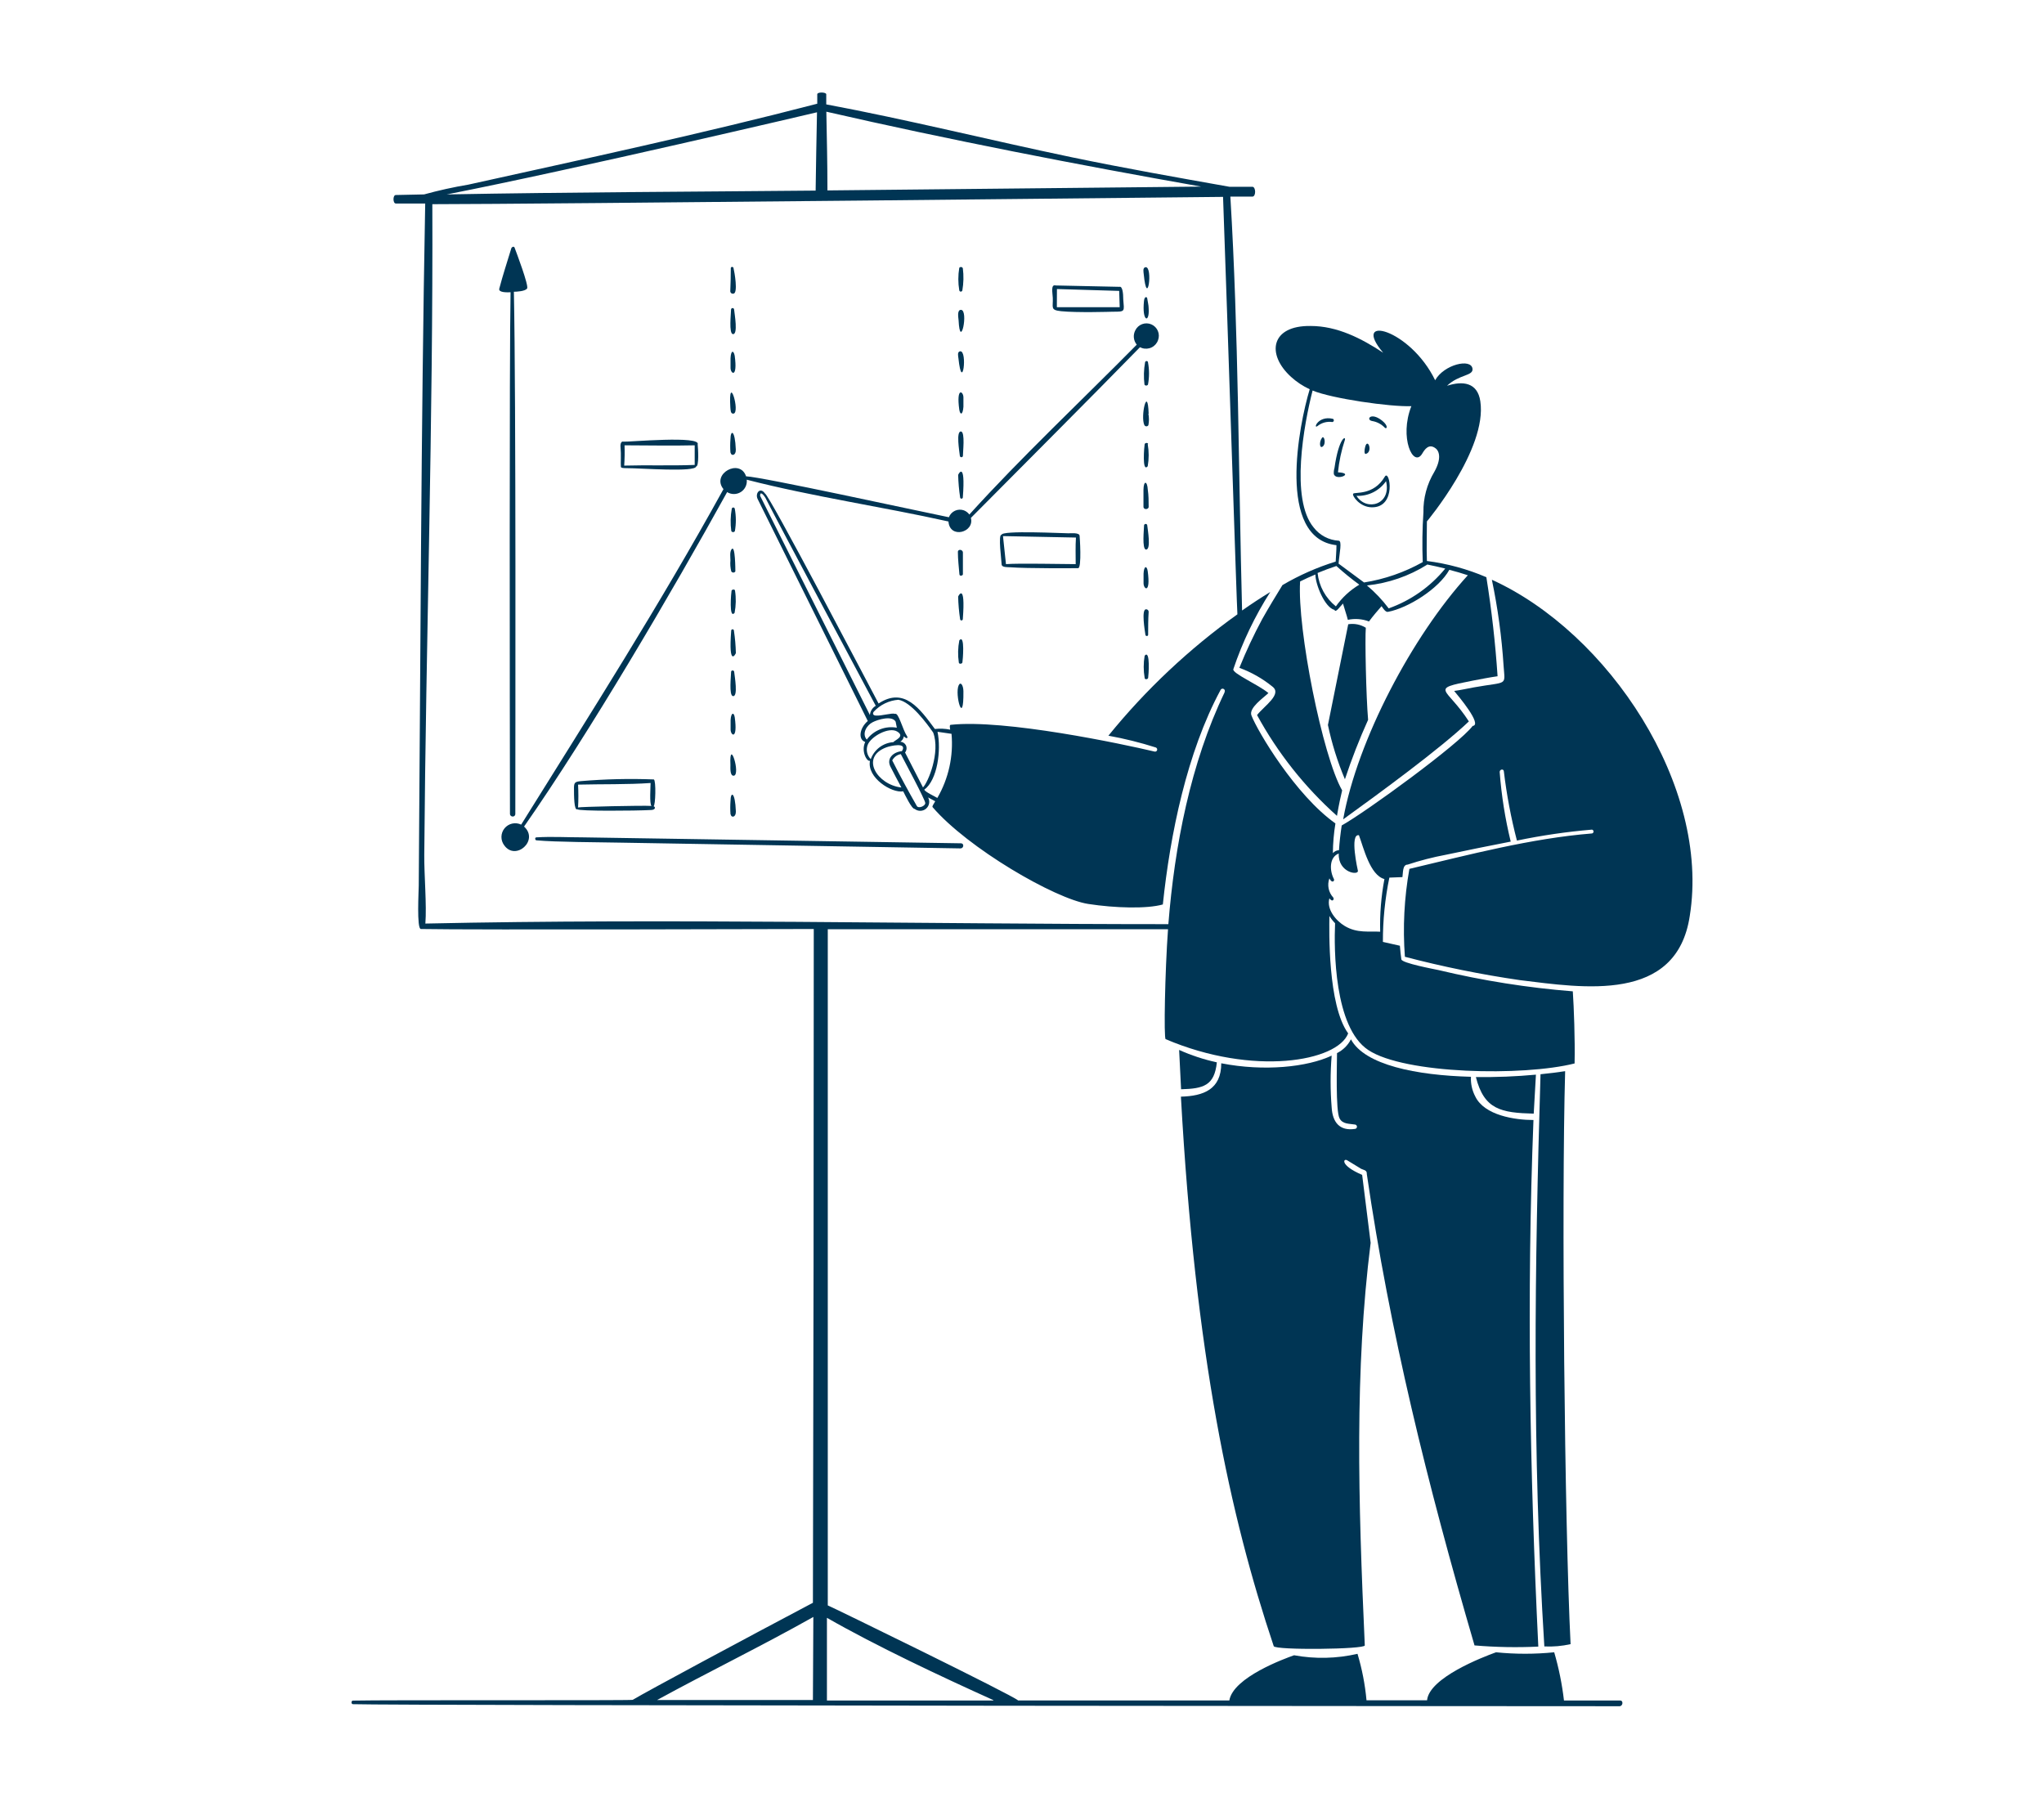
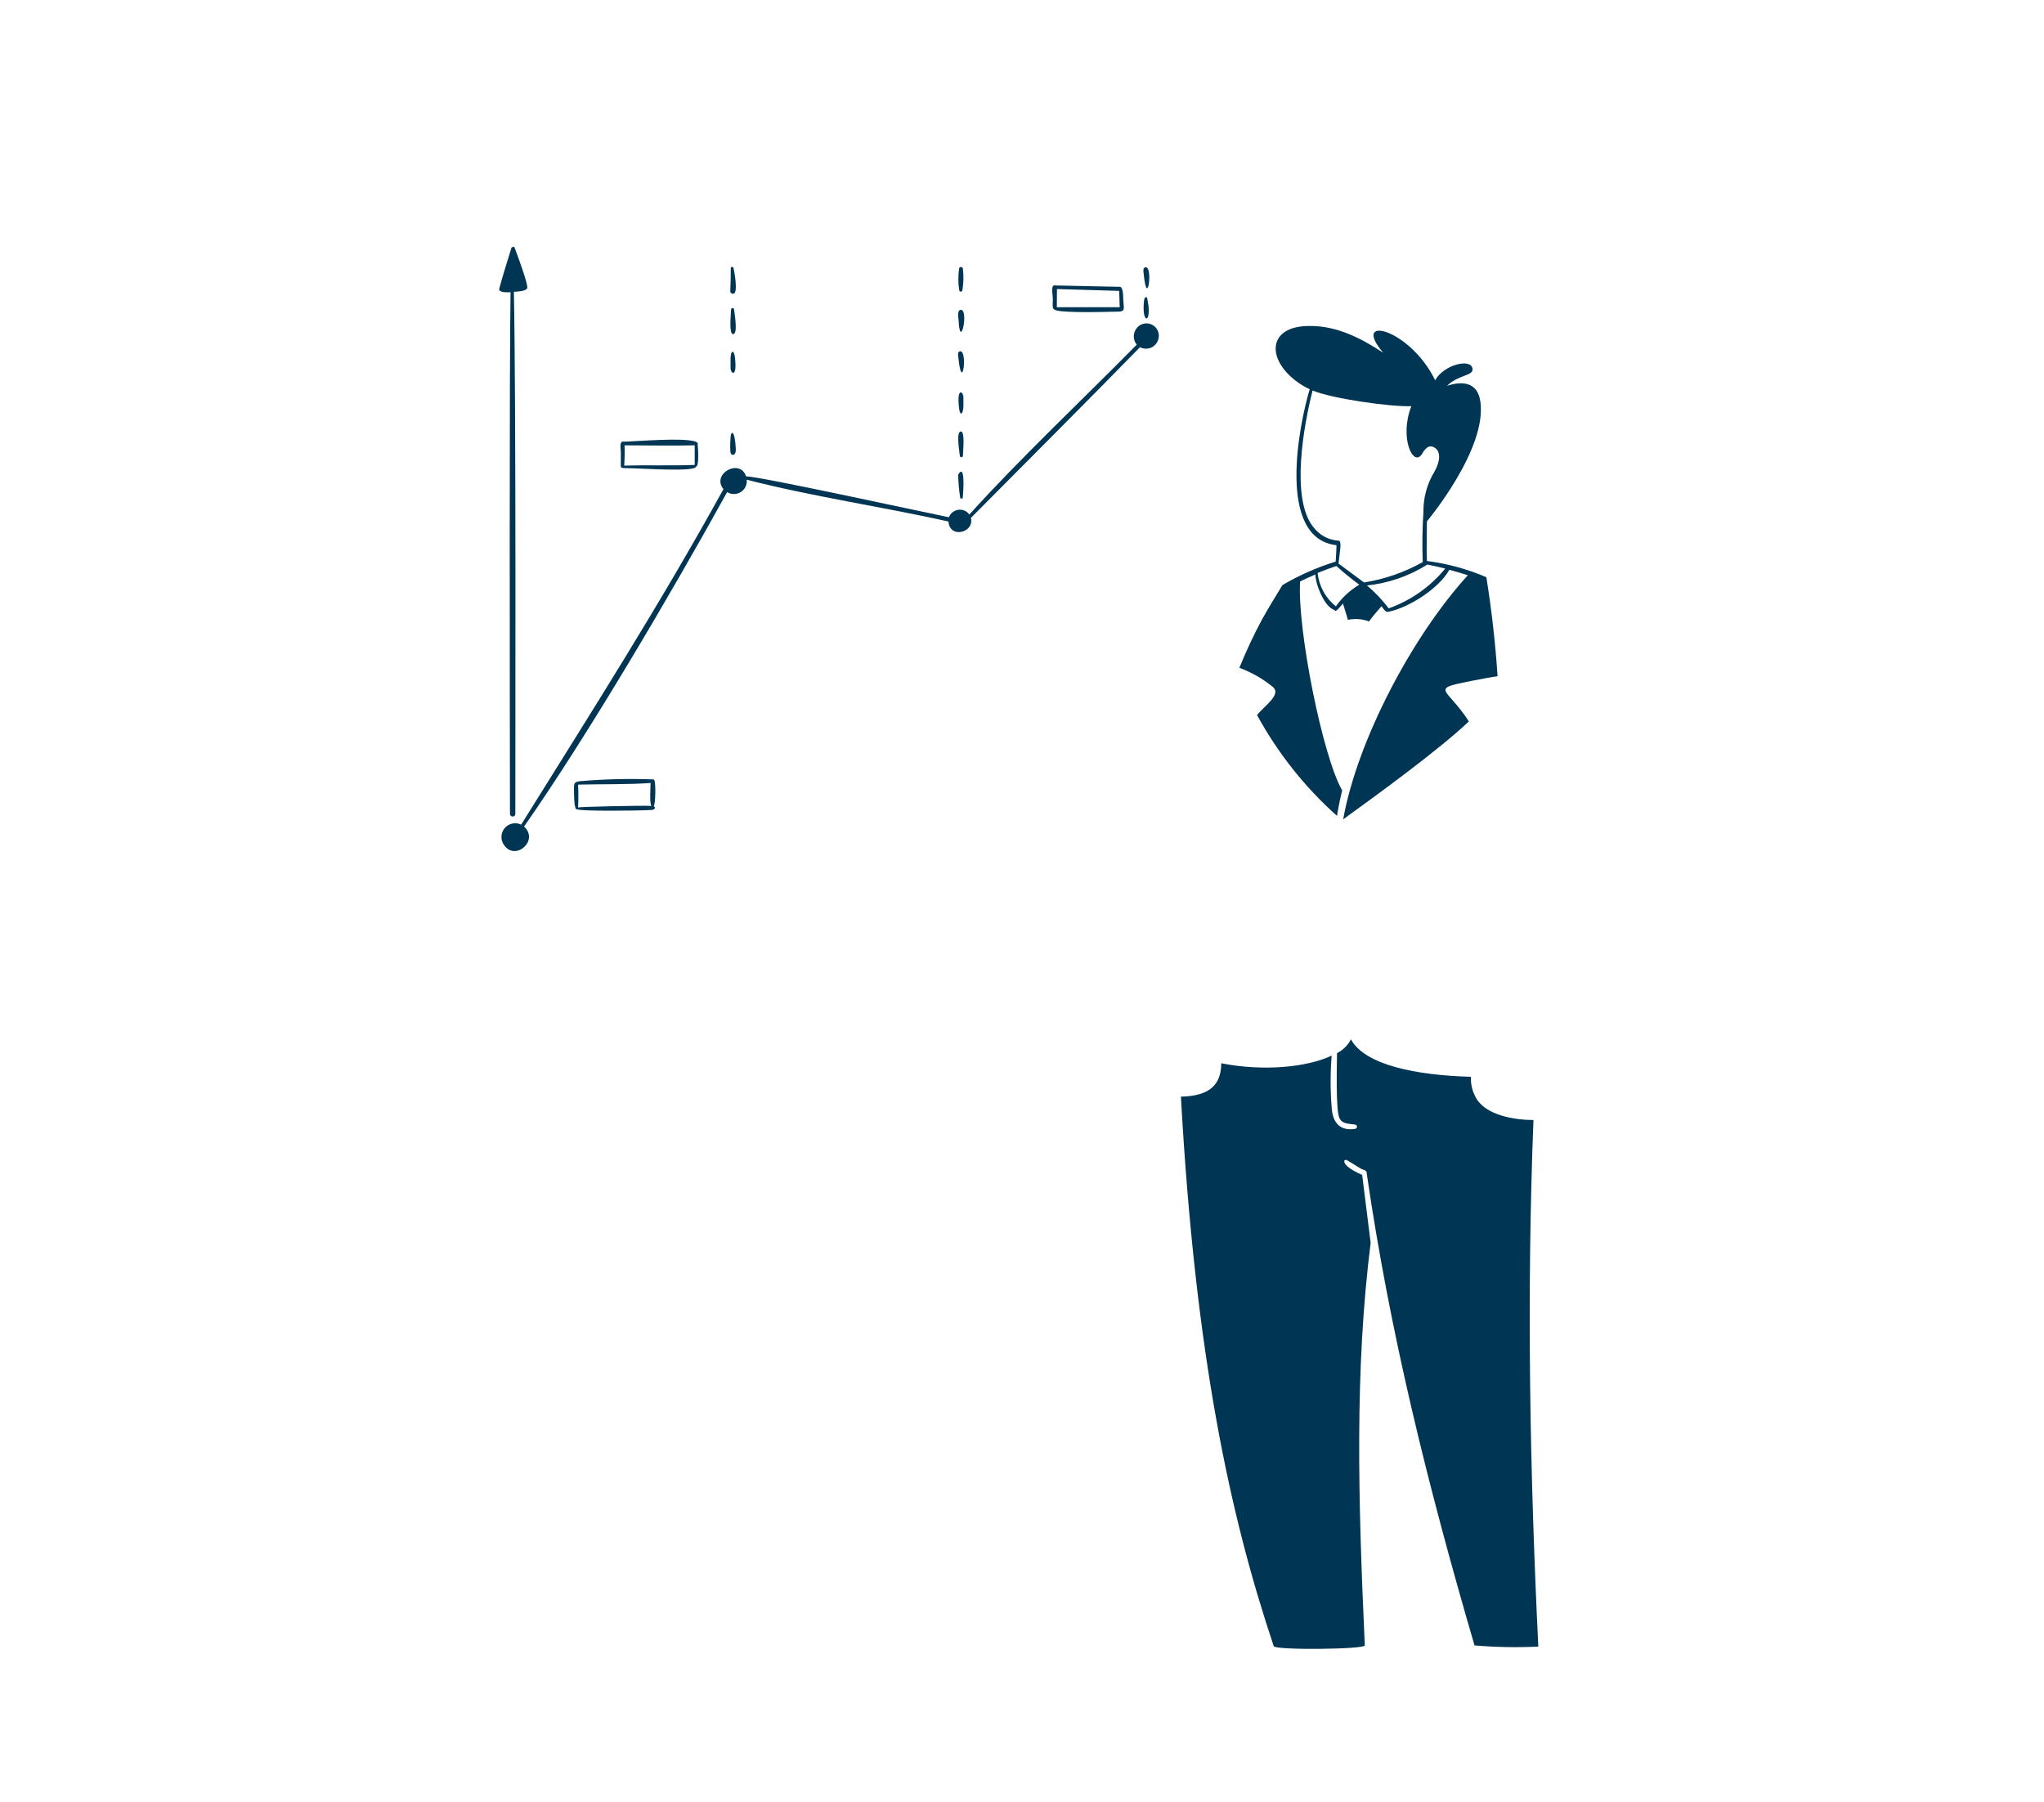
<svg xmlns="http://www.w3.org/2000/svg" width="608" height="536" viewBox="0 0 608 536" fill="none">
-   <path d="M341.673 123.06C341.395 114.319 339.147 123.894 340.41 126.471C340.454 126.549 340.514 126.618 340.585 126.673C340.656 126.728 340.738 126.768 340.825 126.792C340.912 126.815 341.002 126.821 341.091 126.81C341.181 126.798 341.267 126.769 341.345 126.724C341.447 126.659 341.533 126.573 341.597 126.471C341.812 125.344 341.812 124.187 341.597 123.06H341.673ZM317.774 158.632C316.081 158.632 297.841 157.697 297.942 159.086C296.805 158.758 297.942 166.918 297.942 167.878C297.942 168.838 299.887 168.686 300.468 168.737C305.521 169.116 319.517 169.015 320.679 169.015C321.841 169.015 321.159 159.415 321.134 159.389C321.108 158.328 318.38 158.657 317.774 158.632ZM319.972 167.802C315.652 167.802 303.323 167.499 299.23 167.802C298.927 165.023 298.624 162.244 298.346 159.465L320.047 159.895C319.871 162.522 319.972 165.175 319.972 167.802ZM286.043 171.188C286.139 171.177 286.23 171.133 286.298 171.064C286.367 170.996 286.411 170.905 286.421 170.809V164.366C286.421 163.406 284.88 163.23 284.931 164.215C284.931 166.438 285.209 168.636 285.386 170.834C285.388 170.91 285.409 170.983 285.449 171.048C285.489 171.113 285.545 171.166 285.611 171.201C285.678 171.237 285.753 171.255 285.829 171.253C285.905 171.25 285.978 171.228 286.043 171.188ZM340.713 155.853C340.615 155.866 340.523 155.91 340.451 155.978C340.378 156.046 340.329 156.134 340.309 156.231C340.309 157.293 339.627 163.356 340.89 163.482C342.456 163.482 341.395 157.596 341.244 156.181C341.214 156.069 341.142 155.972 341.044 155.911C340.945 155.85 340.827 155.829 340.713 155.853ZM341.395 169.899C341.143 168.156 340.258 168.282 340.157 170.657V173.487C340.157 175.306 342.33 176.746 341.395 169.899ZM340.839 181.242C339.475 181.369 340.536 187.659 340.713 188.822C340.713 189.251 341.496 189.352 341.521 188.822C341.521 186.548 341.521 184.274 341.673 182C341.678 181.893 341.659 181.786 341.618 181.687C341.576 181.587 341.514 181.498 341.434 181.426C341.354 181.354 341.26 181.3 341.157 181.268C341.054 181.236 340.946 181.228 340.839 181.242ZM341.521 132.13C341.521 131.599 340.587 131.675 340.486 132.13C340.385 132.585 339.627 140.72 341.395 138.699C341.775 136.517 341.775 134.286 341.395 132.105L341.521 132.13ZM340.132 145.671V150.724C340.132 151.735 341.724 151.583 341.673 150.724C341.673 149.057 341.673 147.389 341.42 145.671C341.269 142.993 340.183 142.842 340.132 145.671ZM340.486 195.036C340.106 197.226 340.106 199.465 340.486 201.655C340.486 202.211 341.42 202.11 341.521 201.655C341.623 201.201 342.254 193.015 340.486 195.036ZM408.142 125.233C409.576 125.467 410.896 126.158 411.906 127.204C412.462 127.785 413.169 126.774 411.098 125.107C407.662 122.403 406.222 124.879 408.142 125.233ZM406.297 135.01C408.546 134.378 406.676 129.705 405.994 133.317C405.918 133.621 405.691 135.187 406.297 135.01ZM408.015 150.901C415.594 151.052 413.346 139.28 411.906 141.806C408.571 147.49 402.912 146.278 402.508 146.859C402.104 147.44 404.453 150.85 408.015 150.901ZM412.285 143.12C413.978 150.092 406.474 152.24 403.493 147.49C405.209 147.569 406.917 147.209 408.456 146.444C409.994 145.68 411.312 144.535 412.285 143.12ZM341.218 114.622C341.318 114.576 341.404 114.507 341.471 114.42C341.888 112.217 341.888 109.954 341.471 107.751C341.471 107.346 340.738 107.22 340.612 107.751C340.217 109.952 340.157 112.201 340.435 114.42C340.518 114.544 340.644 114.634 340.788 114.671C340.933 114.708 341.086 114.691 341.218 114.622ZM396.748 140.947C397.253 143.221 403.215 140.745 397.986 140.492C398.314 137.227 399.001 134.008 400.032 130.892C400.436 129.528 398.238 130.134 396.95 139.204C396.781 139.769 396.713 140.359 396.748 140.947ZM285.007 177.478C285.06 179.711 285.254 181.939 285.588 184.148C285.588 184.255 285.63 184.358 285.706 184.434C285.782 184.509 285.885 184.552 285.992 184.552C286.099 184.552 286.202 184.509 286.278 184.434C286.354 184.358 286.396 184.255 286.396 184.148C287.255 172.905 285.007 177.327 285.007 177.478ZM393.236 130.235C392.327 131.448 392.503 133.646 393.514 132.762C394.525 131.877 393.868 129.376 393.236 130.235ZM285.158 203.853C283.92 206.582 286.699 216.485 286.573 205.597C286.548 203.853 285.739 202.616 285.158 203.853ZM285.209 197.058C285.209 197.588 286.169 197.512 286.27 197.058C286.371 196.603 287.104 188.468 285.36 190.464C284.931 192.645 284.879 194.884 285.209 197.083V197.058Z" fill="#003554" />
  <path d="M384.046 112.121C385.694 113.616 387.559 114.851 389.578 115.785C386.395 126.319 379.625 160.147 397.537 162.169C397.537 163.785 397.385 165.402 397.309 167.044C391.776 168.757 386.461 171.105 381.469 174.042C379.422 177.377 377.376 180.737 375.456 184.148C372.926 188.853 370.658 193.694 368.66 198.649C372.212 199.948 375.524 201.826 378.462 204.207C381.494 206.481 376.088 209.942 373.915 212.696C380.065 223.978 388.106 234.122 397.688 242.684C398.269 239.197 398.951 236.216 399.229 235.105C393.419 224.999 385.839 187.104 386.724 172.956C388.24 172.198 389.755 171.516 391.271 170.885C391.271 173.765 394.025 180.712 396.955 181.419C397.284 182.43 398.598 180.409 399.482 179.525C399.962 181.268 400.619 183.062 400.922 184.375C403.021 183.926 405.206 184.093 407.212 184.855C408.274 183.39 410.067 181.293 410.952 180.308C411.381 180.889 412.088 182.127 412.846 182.001C418.884 180.864 428.004 175.104 431.112 169.495C432.981 169.975 434.8 170.506 436.619 171.112C420.122 189.201 403.777 220.098 399.532 243.72C410.446 235.837 428.409 222.7 436.923 214.591C430.329 204.308 424.821 205.066 438.059 202.464C440.586 201.984 442.986 201.504 445.462 201.15C444.805 191.281 443.693 181.462 442.127 171.693C436.485 169.269 430.533 167.645 424.442 166.868C424.291 162.952 424.442 159.011 424.442 155.095C424.442 155.095 442.455 133.595 440.333 119.372C439.499 113.688 435.053 113.258 430.43 114.749C433.992 111.338 438.261 111.869 438.009 109.696C437.63 106.488 429.52 108.408 426.893 113.107C419.44 97.721 401.629 93.35 411.432 104.921C404.989 100.677 397.789 96.963 389.856 96.963C378.008 96.786 376.593 105.351 384.046 112.121ZM397.334 180.333C395.821 179.124 394.564 177.625 393.636 175.925C392.708 174.225 392.127 172.357 391.928 170.43C393.772 169.672 395.616 168.99 397.511 168.358C399.689 170.326 401.965 172.181 404.332 173.916C401.567 175.561 399.181 177.774 397.334 180.409V180.333ZM424.493 167.903C426.312 168.282 428.106 168.661 429.899 169.116C425.475 174.525 419.657 178.622 413.074 180.965C411.185 178.452 409.015 176.163 406.606 174.144C412.962 173.485 419.081 171.376 424.493 167.979V167.903ZM390.437 116.164C396.096 118.538 413.528 121.065 419.819 120.812C416.131 130.16 420.4 139.28 423.028 134.96C423.76 133.722 425.023 131.776 427.07 133.393C428.257 134.353 428.712 136.678 426.64 140.366C424.451 143.999 423.33 148.176 423.406 152.417C423.074 157.336 423.006 162.27 423.204 167.196C417.79 170.234 411.879 172.287 405.747 173.259L398.168 167.651C398.421 164.442 399.305 160.83 398.168 160.83C396.726 160.744 395.319 160.35 394.042 159.675C392.765 158.999 391.648 158.058 390.766 156.914C383.717 148.45 387.886 126.168 390.437 116.164Z" fill="#003554" />
-   <path d="M391.969 126.673C392.578 126.197 393.277 125.851 394.024 125.655C394.772 125.46 395.551 125.419 396.315 125.536C396.424 125.523 396.526 125.475 396.605 125.398C396.684 125.322 396.736 125.222 396.753 125.113C396.77 125.005 396.751 124.894 396.7 124.797C396.648 124.7 396.566 124.622 396.466 124.576C391.919 123.515 390.479 127.911 391.969 126.673ZM401.039 185.689C399.018 195.66 397.005 205.647 395.001 215.652C396.161 221.183 397.854 226.589 400.054 231.795C402.045 225.785 404.347 219.882 406.951 214.111C406.344 207.087 405.991 189.933 406.269 186.725C404.708 185.758 402.85 185.39 401.039 185.689ZM218.181 123.035C220.303 122.757 216.589 110.403 217.246 121.166C217.322 121.822 217.246 123.161 218.181 123.035ZM217.271 227.551C217.271 228.309 217.069 230.886 218.282 230.734C220.404 230.456 216.867 219.062 217.271 227.551ZM218.56 151.305C218.536 151.206 218.479 151.118 218.399 151.054C218.319 150.991 218.22 150.957 218.118 150.957C218.016 150.957 217.917 150.991 217.836 151.054C217.756 151.118 217.7 151.206 217.676 151.305C217.276 153.498 217.224 155.741 217.524 157.949C217.595 158.093 217.719 158.203 217.871 158.255C218.022 158.307 218.188 158.297 218.332 158.227C218.427 158.174 218.513 158.106 218.585 158.025C218.988 155.803 218.979 153.525 218.56 151.305ZM217.347 242.254C217.499 243.29 218.939 243.214 218.888 241.345C218.661 235.433 217.322 235.332 217.297 238.263C217.196 239.591 217.196 240.926 217.297 242.254H217.347ZM217.271 166.691C217.166 167.792 217.251 168.903 217.524 169.975C217.623 170.13 217.777 170.242 217.955 170.289C218.133 170.335 218.322 170.314 218.484 170.228L218.737 169.975C218.737 169.722 218.737 161.764 217.6 163.406C217.019 164.19 217.271 165.756 217.271 166.691ZM218.383 199.811C218.374 199.751 218.353 199.694 218.321 199.642C218.289 199.59 218.247 199.545 218.198 199.51C218.148 199.474 218.092 199.449 218.033 199.436C217.974 199.423 217.912 199.422 217.852 199.432C217.756 199.443 217.665 199.487 217.597 199.555C217.528 199.624 217.484 199.715 217.474 199.811C217.474 200.872 216.766 206.936 218.029 207.062C219.596 207.264 218.535 201.251 218.383 199.811ZM218.307 187.584C218.307 187.477 218.265 187.374 218.189 187.298C218.113 187.222 218.01 187.179 217.903 187.179C217.796 187.179 217.693 187.222 217.617 187.298C217.541 187.374 217.499 187.477 217.499 187.584C216.64 198.851 218.888 194.405 218.888 194.253C218.836 192.02 218.642 189.792 218.307 187.584ZM218.636 175.735C218.636 175.179 217.701 175.28 217.6 175.735C217.499 176.19 216.766 184.325 218.509 182.304C218.931 180.121 218.974 177.882 218.636 175.685V175.735ZM217.322 214.237V216.991C217.322 218.81 219.495 220.25 218.56 213.403C218.307 211.736 217.423 211.938 217.322 214.237ZM361.956 315.999C358.1 315.16 354.341 313.924 350.739 312.31C350.916 316.302 351.118 320.167 351.32 324.007C357.99 323.831 361.224 322.921 361.956 316.049V315.999ZM456.215 331.258L456.872 319.662C450.935 320.213 444.972 320.45 439.01 320.369C441.461 330.071 446.514 331.005 456.215 331.258ZM467.179 489.055C465.386 453.534 464.451 357.456 465.562 318.626C463.289 318.98 460.813 319.283 458.236 319.536C456.493 377.642 455.71 430.948 459.373 489.737C461.994 489.864 464.62 489.635 467.179 489.055ZM285.837 250.844L173.313 249.075C168.765 249.075 164.142 248.798 159.569 249.075C159.039 249.075 159.114 249.909 159.569 249.96C165.153 250.49 177.936 250.515 184.227 250.642L285.711 252.36C286.696 252.36 286.847 250.844 285.837 250.844Z" fill="#003554" />
  <path d="M438.605 489.434C444.914 489.973 451.252 490.091 457.578 489.787C455.051 437.643 454.091 385.474 456.138 333.153C450.63 333.153 441.535 331.789 438.832 326.155C437.881 324.353 437.435 322.328 437.544 320.294C421.249 319.864 405.939 316.782 401.846 309.152C400.94 310.926 399.488 312.361 397.703 313.245C397.703 316.226 397.248 330.424 398.461 332.673C399.396 334.467 401.467 334.214 403.16 334.517C403.327 334.564 403.469 334.676 403.554 334.827C403.639 334.979 403.661 335.158 403.615 335.326C403.582 335.433 403.523 335.531 403.444 335.61C403.365 335.689 403.267 335.748 403.16 335.78C398.461 336.538 396.364 333.784 396.111 329.414C395.694 324.285 395.694 319.132 396.111 314.003C388.886 317.414 376.052 318.778 363.269 316.277C363.269 324.058 357.988 326.029 351.268 326.205C355.563 403.335 365.871 450.831 378.881 489.661C379.311 490.899 406.015 490.621 405.964 489.434C403.994 445.93 402.932 407.756 407.707 369.684L405.181 349.473C398.36 346.543 399.623 344.42 400.76 345.153L404.903 347.679C405.838 348.109 406.621 348.058 406.57 349.246C413.417 396.11 424.407 440.852 438.605 489.434ZM194.482 231.846C187.236 231.567 179.98 231.736 172.755 232.351C171.139 232.528 170.734 232.705 170.734 234.322C170.734 236.595 170.734 241.32 171.77 240.713C171.922 241.32 188.899 241.193 193.598 240.941C194.886 240.941 195.139 240.107 194.406 239.804C194.987 239.728 195.19 232.149 194.482 231.846ZM171.947 240.183C172.073 237.919 172.073 235.65 171.947 233.387C178.945 233.21 186.726 233.387 193.522 232.907C193.522 233.842 193.143 239.223 193.8 239.728C191.097 239.551 172.377 239.981 171.947 240.183Z" fill="#003554" />
-   <path d="M443.765 172.451C445.532 180.897 446.698 189.457 447.251 198.068C447.681 204.207 448.59 202.641 438.434 204.46C436.464 204.814 434.518 205.268 432.548 205.521C433.634 206.835 441.087 215.626 438.055 215.93C433.962 221.387 406.299 241.522 399.099 245.539C398.72 248.065 398.442 250.414 398.29 252.89C397.942 252.904 397.601 252.99 397.288 253.142C396.975 253.295 396.697 253.51 396.471 253.775C396.497 250.812 396.75 247.856 397.229 244.932C385.355 236.519 374.062 217.546 372.243 212.797C371.384 210.574 375.907 207.517 377.296 206.153C374.264 203.626 366.483 200.291 366.862 199.053C369.579 190.981 373.269 183.269 377.852 176.089C374.997 177.833 372.2 179.67 369.464 181.596C368.403 140.922 368.429 98.984 365.978 58.487H372.521C373.658 58.487 373.582 55.556 372.521 55.556H365.7C350.062 52.777 334.424 50.023 318.861 46.789C294.633 41.737 269.976 35.572 245.774 31.05V28.044C245.774 27.387 243.096 27.311 243.096 28.044V30.848C208.712 39.791 173.899 47.27 139.287 54.924C134.861 55.664 130.476 56.634 126.15 57.83L117.737 58.007C116.803 58.007 116.828 60.533 117.737 60.533H126.479C125.216 128.189 125.089 195.794 124.559 263.4C124.559 264.865 123.902 276.335 125.19 276.335C139.742 276.638 242.06 276.335 242.06 276.335C242.06 343.132 241.976 409.937 241.807 476.751C221.217 487.64 192.922 502.823 188.198 505.628C187.339 505.855 114.352 505.628 104.979 505.855C104.424 505.855 104.424 506.916 104.979 506.916C117.232 507.346 481.736 507.522 481.736 507.522C482.747 507.522 482.949 505.83 481.938 505.83H465.214C464.65 500.973 463.678 496.173 462.308 491.48C456.554 492.061 450.757 492.061 445.003 491.48C440.986 492.92 425.12 499.059 424.489 505.754H406.476C406.045 501.07 405.148 496.441 403.798 491.935C397.603 493.368 391.179 493.514 384.926 492.364C382.222 493.324 366.812 498.908 365.675 505.805H302.844C301.328 504.289 247.138 477.838 246.228 477.535V276.411H347.434C346.525 289.043 346.146 308.849 346.727 309.102C372.774 320.193 397.835 315.746 401.019 307.384C394.905 298.971 395.385 276.663 395.435 272.47C395.92 273.245 396.488 273.965 397.128 274.617C396.8 282.196 396.8 305.59 407.006 312.336C417.819 319.51 453.087 320.193 468.372 316.327C468.523 309.102 468.169 299.754 467.841 294.878C454.4 293.81 441.063 291.698 427.95 288.563C426.56 288.259 416.985 286.491 416.834 285.354C416.682 284.217 416.505 282.676 416.404 281.312L411.351 280.175C411.331 273.751 411.974 267.342 413.272 261.05L417.162 260.899C417.364 259.585 417.162 257.185 418.703 257.185C422.424 255.957 426.222 254.978 430.072 254.255C436.522 252.89 442.956 251.585 449.373 250.339C447.712 243.535 446.613 236.606 446.089 229.622C446.089 228.814 447.251 228.612 447.327 229.42C448.155 236.372 449.455 243.26 451.218 250.035C458.589 248.496 466.047 247.408 473.551 246.776C473.681 246.804 473.798 246.876 473.882 246.979C473.965 247.083 474.011 247.212 474.011 247.345C474.011 247.478 473.965 247.607 473.882 247.711C473.798 247.814 473.681 247.886 473.551 247.913C455.512 249.353 436.918 254.255 419.234 258.448C417.69 267.073 417.24 275.859 417.895 284.596C429.157 287.553 440.578 289.873 452.102 291.544C470.898 293.843 498.713 298.415 502.629 272.47C508.844 233.791 478.401 188.165 443.765 172.451ZM241.807 505.678H195.448C210.834 497.265 226.396 489.712 241.934 480.97L241.807 505.678ZM357.287 55.505L246.127 56.642C246.127 48.432 245.95 41.484 245.799 33.223C281.8 41.484 320.756 49.063 357.287 55.505ZM243.02 33.4C242.868 41.585 242.717 48.558 242.616 56.693C205.301 57.047 170.21 57.148 132.896 57.83C170.412 50.503 243.02 33.4 243.02 33.4ZM295.467 505.83H245.976V481.223C260.654 489.636 279.905 498.68 295.467 505.703V505.83ZM364.26 205.95C354.155 226.97 349.38 251.627 347.536 274.895C274.271 274.895 199.592 273.126 126.529 274.718C126.959 269.236 126.15 260.191 126.201 254.305C126.706 189.681 128.853 125.46 128.601 60.735C158.614 60.735 363.805 58.562 363.805 58.562C365.195 96.862 367.898 180.914 368.075 182.733C353.725 192.995 340.818 205.137 329.699 218.835C334.477 219.701 339.195 220.874 343.822 222.347C343.976 222.414 344.099 222.538 344.165 222.693C344.231 222.848 344.235 223.022 344.175 223.18C344.119 223.321 344.014 223.436 343.88 223.506C343.745 223.575 343.59 223.594 343.443 223.559C333.868 221.285 298.827 213.858 282.81 215.601C282.431 215.601 282.507 216.258 282.633 217.041C281.137 216.735 279.603 216.667 278.086 216.839C273.665 210.877 268.991 204.207 261.336 209.26C257.925 202.843 228.67 146.884 227.533 146.783C226.118 144.711 224.476 146.783 225.411 148.526L258.128 214.464C255.601 216.637 255.222 219.997 257.37 220.704C256.056 223.433 257.875 226.667 258.784 226.288C257.799 231.34 265.302 236.014 268.662 235.383C269.117 236.242 271.189 240.663 272.073 240.612C272.56 240.994 273.163 241.195 273.782 241.182C274.4 241.169 274.995 240.942 275.465 240.541C275.935 240.139 276.251 239.587 276.361 238.978C276.47 238.37 276.366 237.742 276.065 237.202L278.187 238.338C277.581 239.349 277.227 239.88 277.404 240.082C287.838 252.259 313.758 267.341 323.687 268.882C331.72 270.12 341.169 270.373 345.893 269.034C348.066 248.242 353.043 223.812 363.073 205.218C363.11 205.139 363.163 205.069 363.228 205.012C363.293 204.954 363.369 204.91 363.451 204.881C363.534 204.853 363.621 204.842 363.707 204.847C363.794 204.853 363.879 204.876 363.957 204.915C364.039 204.952 364.112 205.006 364.172 205.073C364.232 205.14 364.277 205.218 364.306 205.304C364.334 205.389 364.345 205.479 364.337 205.569C364.329 205.658 364.303 205.745 364.26 205.824V205.95ZM269.471 221.69C269.309 221.383 269.07 221.124 268.778 220.938C268.485 220.752 268.15 220.646 267.803 220.629C268.086 220.451 268.327 220.215 268.51 219.936C268.693 219.657 268.814 219.342 268.865 219.012C269.825 220.048 270.102 219.365 269.825 219.012C268.511 217.117 267.298 211.862 266.237 212.342C265.252 211.988 262.22 212.999 260.553 212.847C259.896 212.847 259.391 212.418 259.896 211.711C261.804 209.631 264.433 208.357 267.248 208.148C270.987 208.805 275.61 215.071 277.581 217.9C279.778 223.761 276.065 232.73 274.549 234.22L269.218 223.837C269.454 223.537 269.602 223.178 269.647 222.799C269.692 222.42 269.631 222.036 269.471 221.69ZM258.759 212.696L226.093 147.465C226.093 145.949 227.18 147.263 227.66 148.046C230.489 153.73 260.502 209.942 260.502 209.942C260.011 210.226 259.595 210.625 259.292 211.104C258.988 211.584 258.805 212.13 258.759 212.696ZM259.593 214.818C261.083 214.035 265.353 212.746 266.414 214.666C266.54 215.273 266.667 215.854 266.768 216.46C265.095 216.152 263.37 216.32 261.789 216.946C260.207 217.571 258.834 218.628 257.824 219.997C256.283 218.229 257.799 215.702 259.593 214.818ZM258.077 221.614C259.012 219.088 264.418 216.106 266.869 217.597C269.319 219.088 266.187 220.123 265.732 220.755C264.243 220.856 262.815 221.387 261.622 222.284C260.429 223.181 259.522 224.405 259.012 225.808C258.472 225.271 258.098 224.59 257.932 223.847C257.766 223.104 257.817 222.329 258.077 221.614ZM263.66 222.296C264.721 221.892 270.052 220.603 268.283 223.433C265.757 223.66 263.61 225.58 264.873 228.056C265.934 230.128 267.02 232.199 268.132 234.246C260.982 233.463 255.702 225.252 263.66 222.296ZM265.429 226.136C265.683 225.66 266.043 225.249 266.481 224.934C266.919 224.618 267.423 224.408 267.955 224.317C268.89 226.136 275.231 237.934 275.231 238.869C275.231 239.804 273.159 240.587 272.705 239.728C270.145 235.265 267.702 230.734 265.378 226.136H265.429ZM274.953 234.877C278.869 231.997 280.006 223.079 278.869 217.673L283.037 218.279C283.636 224.92 282.162 231.584 278.818 237.353C278.01 236.848 275.282 235.635 274.903 234.877H274.953ZM410.594 277.143C407.183 276.941 403.747 277.649 400.059 275.476C397.33 273.859 394.526 270.423 395.435 267.215C396.446 268.579 396.951 267.392 396.572 266.962C395.881 266.209 395.409 265.281 395.208 264.279C395.008 263.277 395.086 262.239 395.435 261.278C396.269 262.97 397.078 261.985 396.774 261.455C395.536 259.156 395.259 255.038 398.214 253.876C397.987 259.686 404.353 260.52 403.899 258.928C403.899 258.928 401.372 247.888 404.227 248.444C405.617 252.183 407.511 260.343 411.806 261.48C410.828 266.641 410.404 271.892 410.543 277.143H410.594Z" fill="#003554" />
  <path d="M155.883 245.867C175.286 218.077 200.07 175.76 216.289 146.379C216.901 146.757 217.607 146.956 218.327 146.952C219.047 146.949 219.751 146.743 220.36 146.358C220.968 145.974 221.456 145.426 221.768 144.777C222.08 144.129 222.204 143.406 222.125 142.69C241.78 147.743 262.269 150.699 282.126 155.12C282.505 160.4 289.932 158.379 288.795 154.059C305.267 137.435 323.002 119.751 339.095 103.279L339.702 103.531C340.65 103.845 341.683 103.771 342.577 103.326C343.472 102.881 344.154 102.102 344.476 101.157C344.805 100.27 344.781 99.29 344.408 98.42C344.035 97.551 343.342 96.858 342.473 96.485C341.603 96.112 340.623 96.087 339.736 96.416C338.849 96.745 338.122 97.402 337.706 98.251C337.348 98.926 337.197 99.691 337.274 100.451C337.35 101.211 337.65 101.931 338.135 102.521C321.866 119.018 303.777 135.995 288.341 153.048C287.933 152.488 287.371 152.058 286.724 151.81C285.859 151.498 284.906 151.537 284.07 151.92C283.234 152.303 282.581 152.998 282.252 153.857C272.147 151.81 226.672 141.856 221.923 141.68C220.078 136.223 211.489 140.947 215.202 145.494C196.179 180.005 175.816 211.938 155.024 245.286C154.199 244.888 153.264 244.779 152.369 244.976C151.474 245.173 150.671 245.665 150.089 246.372C149.507 247.08 149.179 247.962 149.157 248.878C149.136 249.794 149.423 250.691 149.972 251.425C153.332 256.2 160.431 249.985 155.883 245.867ZM340.763 79.481C339.828 79.607 340.156 80.895 340.207 81.527C341.268 92.188 343.036 79.253 340.763 79.481Z" fill="#003554" />
  <path d="M285.869 128.341C284.328 128.189 285.364 134.202 285.515 135.617C285.524 135.677 285.546 135.734 285.577 135.786C285.609 135.838 285.651 135.883 285.7 135.918C285.75 135.953 285.806 135.978 285.865 135.992C285.925 136.005 285.986 136.006 286.046 135.996C286.143 135.985 286.233 135.941 286.302 135.872C286.37 135.804 286.414 135.713 286.425 135.617C286.399 134.53 287.132 128.568 285.869 128.341ZM286.399 147.945C287.258 136.703 285.01 141.124 285.01 141.276C285.064 143.5 285.259 145.72 285.591 147.92C285.588 148.027 285.627 148.131 285.701 148.209C285.774 148.288 285.875 148.333 285.983 148.337C286.09 148.34 286.194 148.301 286.272 148.227C286.35 148.154 286.396 148.052 286.399 147.945ZM285.616 104.492C284.682 104.618 285.01 105.907 285.086 106.538C286.223 117.199 287.89 104.264 285.616 104.492ZM340.287 89.536C339.63 95.725 341.979 96.281 341.676 91.708C341.676 90.723 341.373 89.738 341.247 88.752C341.247 88.323 340.438 87.969 340.287 89.536ZM315.63 92.567C320.329 93.047 330.383 92.744 330.99 92.719C334.779 92.719 334.4 92.719 334.122 89.081C334.122 87.161 333.87 85.064 332.986 85.317L314.013 84.912C312.522 84.508 313.078 86.984 313.154 88.576C313.305 91.456 312.295 92.214 315.63 92.567ZM314.392 85.974L332.91 86.529L333.061 91.38H314.366L314.392 85.974ZM285.364 86.428C285.399 86.541 285.476 86.636 285.58 86.692C285.684 86.749 285.806 86.763 285.919 86.731C285.994 86.71 286.062 86.671 286.119 86.618C286.176 86.566 286.22 86.501 286.248 86.428C286.634 84.234 286.685 81.994 286.399 79.784C286.367 79.707 286.319 79.638 286.259 79.581C286.198 79.524 286.127 79.48 286.049 79.451C285.97 79.423 285.887 79.411 285.804 79.416C285.721 79.421 285.64 79.443 285.566 79.481C285.474 79.528 285.396 79.597 285.338 79.683C284.971 81.891 284.971 84.144 285.338 86.353L285.364 86.428ZM285.844 92.163C284.606 92.163 285.086 94.563 285.136 95.245C285.591 104.517 288.218 92.214 285.844 92.163ZM184.688 138.825C184.688 139.204 185.37 139.255 186.406 139.255C190.827 139.255 206.794 140.518 207.072 138.749C207.981 138.749 207.653 133.267 207.526 132.206C208.663 129.503 187.063 131.499 185.497 131.372C184.789 131.17 184.461 131.953 184.587 133.115C184.789 135.086 184.587 137.916 184.688 138.825ZM185.774 132.459C192.596 132.459 199.846 132.635 206.642 132.459V138.295C199.518 138.572 192.621 138.295 185.673 138.497C185.809 136.487 185.843 134.472 185.774 132.459ZM151.871 86.933C151.492 106.715 151.643 210.144 151.694 242.078C151.694 243.088 153.285 243.214 153.285 242.078C153.285 221.563 153.513 118.033 152.856 86.782C153.614 86.782 156.266 86.656 156.797 85.797C157.328 84.938 153.614 75.11 153.058 73.645C152.856 73.14 152.199 73.493 152.098 73.847C150.885 77.864 149.572 81.805 148.511 85.873C148.207 87.11 151.087 86.959 151.871 86.933ZM286.576 120.989V118.21C286.576 116.416 284.404 114.951 285.338 121.823C285.591 123.515 286.399 123.515 286.576 120.989ZM217.329 134.657C217.48 135.692 218.946 135.591 218.87 133.722C218.642 127.81 217.303 127.709 217.278 130.665C217.177 131.994 217.177 133.328 217.278 134.657H217.329ZM218.188 87.338C219.577 87.211 218.491 80.921 218.188 79.759C218.188 79.329 217.404 79.228 217.379 79.759C217.379 82.032 217.329 84.306 217.228 86.58C217.223 86.699 217.247 86.817 217.297 86.925C217.347 87.034 217.422 87.129 217.515 87.202C217.609 87.276 217.719 87.327 217.835 87.35C217.952 87.374 218.073 87.37 218.188 87.338ZM217.303 106.589V109.418C217.303 111.212 219.476 112.627 218.541 105.805C218.188 104.062 217.404 104.214 217.303 106.589ZM218.011 99.388C219.577 99.54 218.516 93.527 218.365 92.087C218.365 91.967 218.317 91.851 218.231 91.766C218.146 91.68 218.03 91.633 217.91 91.633C217.789 91.633 217.673 91.68 217.588 91.766C217.503 91.851 217.455 91.967 217.455 92.087C217.455 93.199 216.748 99.262 218.011 99.388Z" fill="#003554" />
</svg>